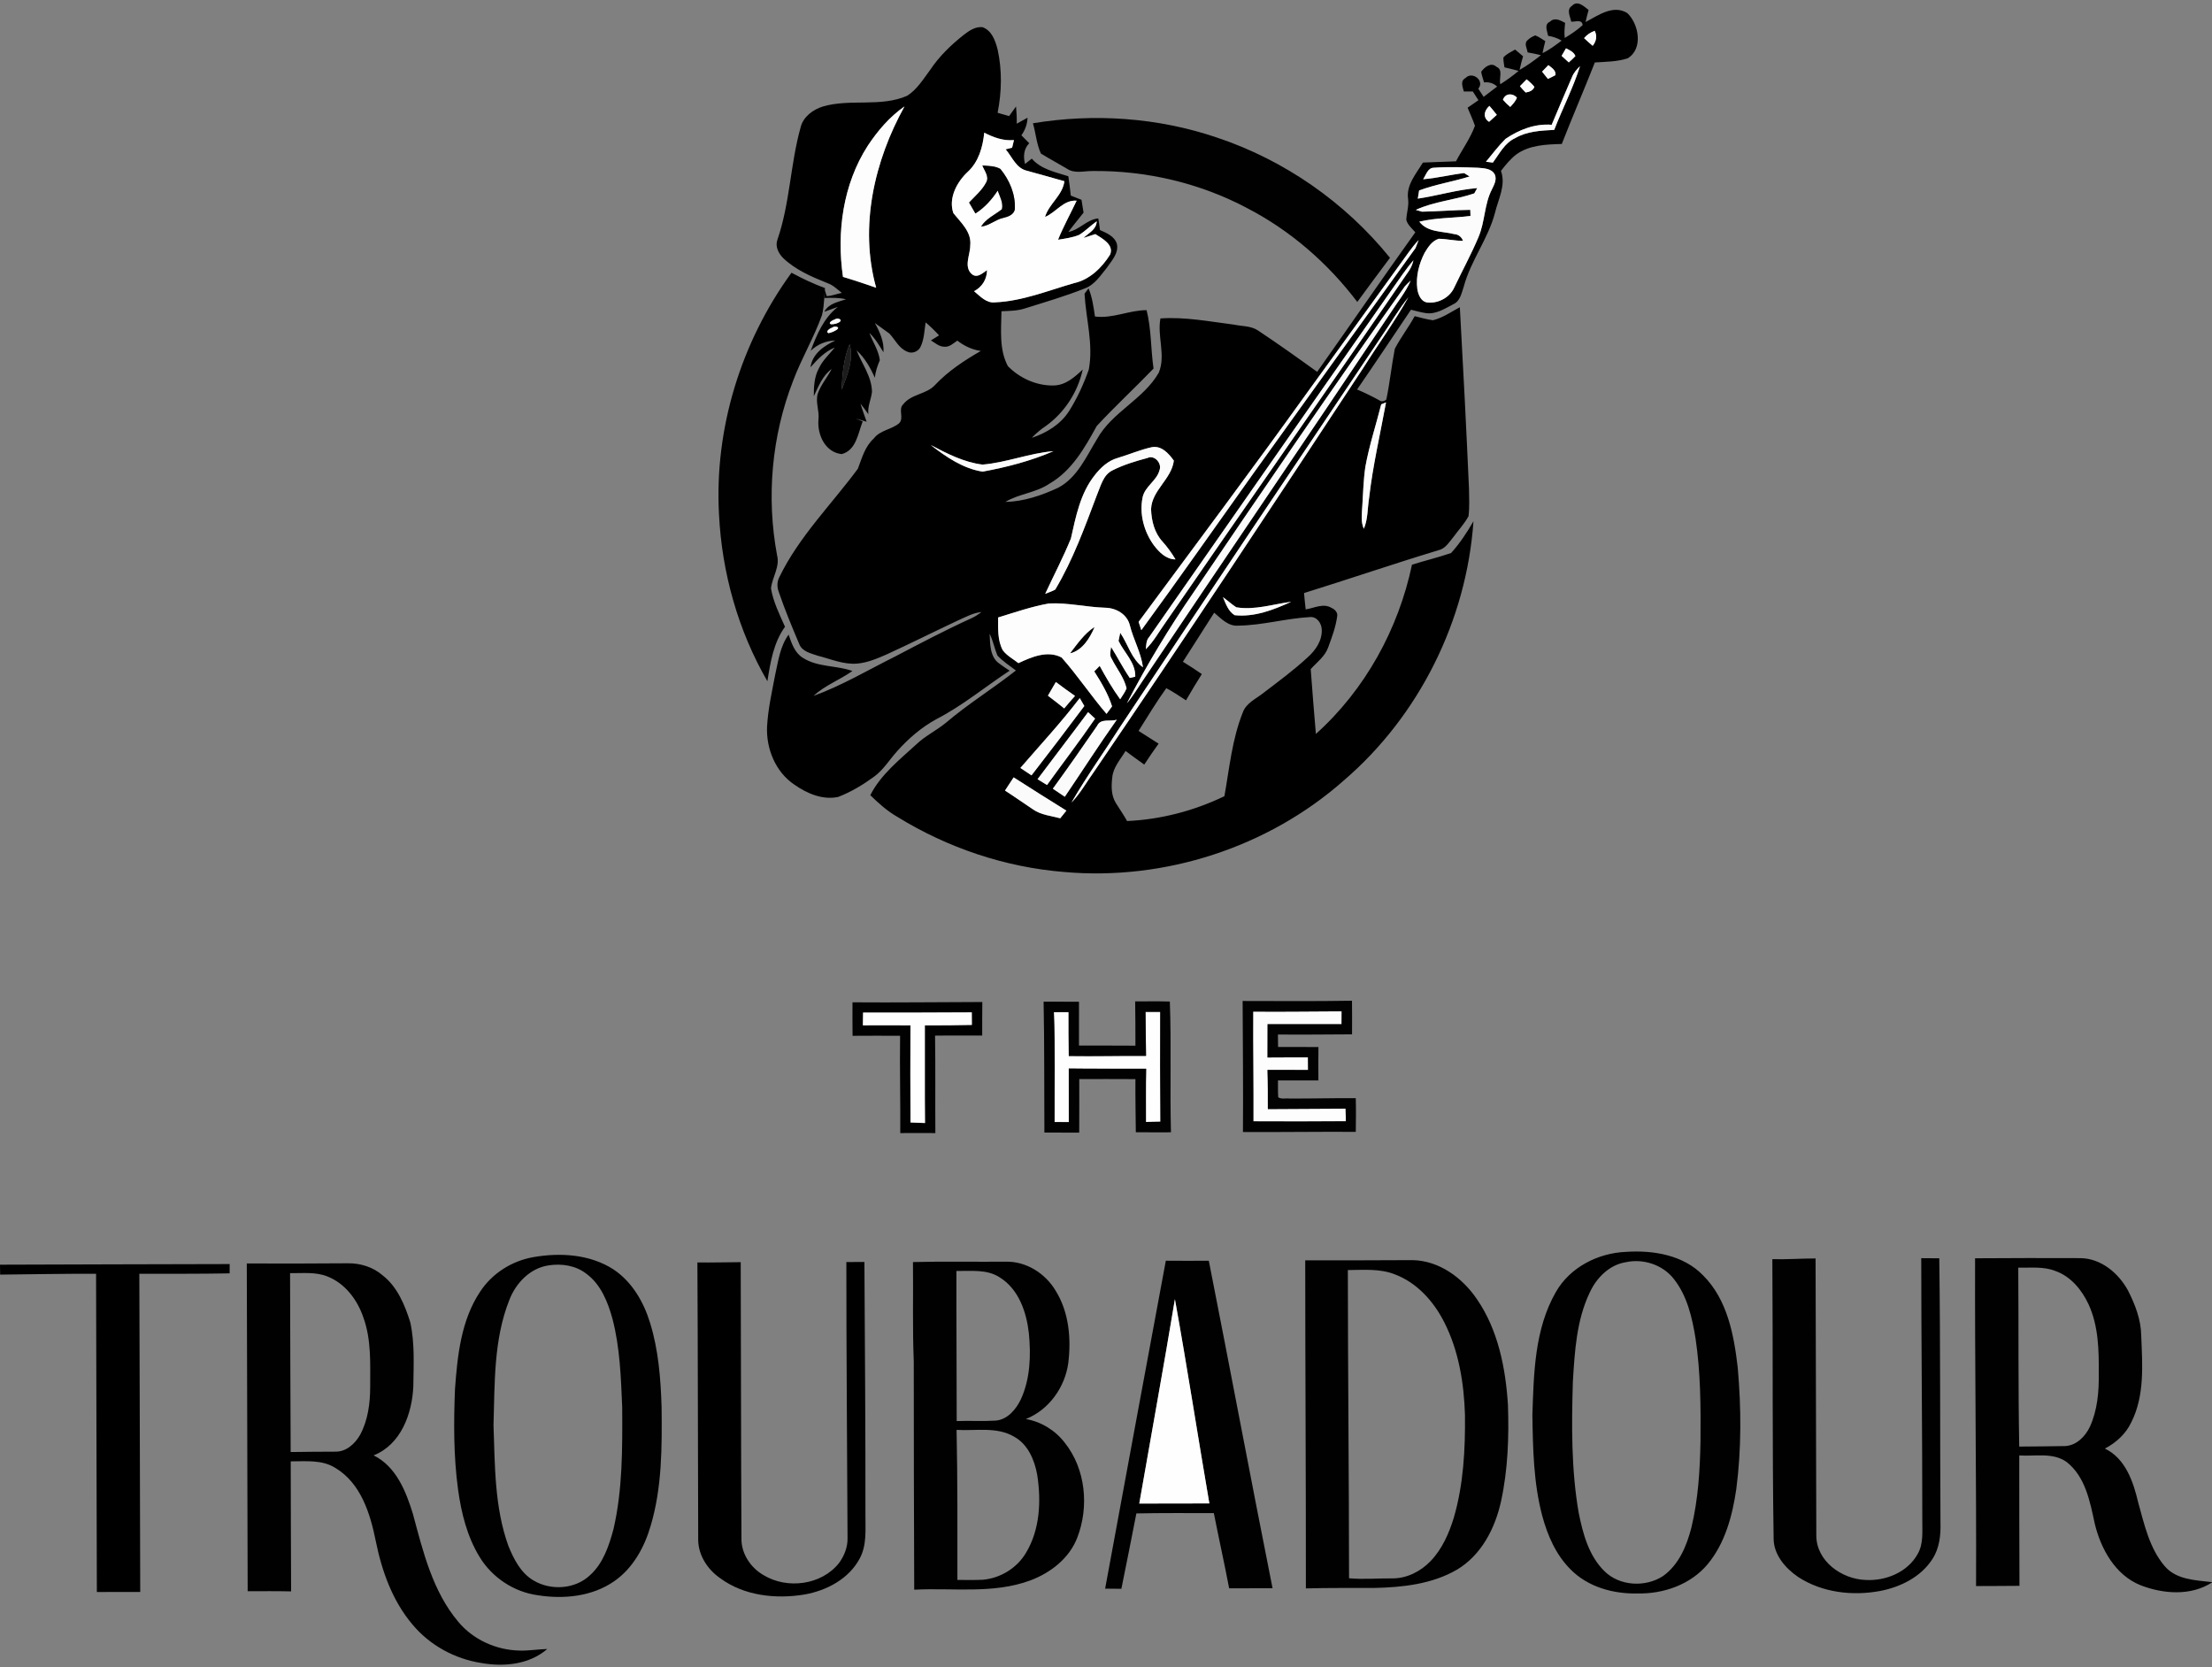
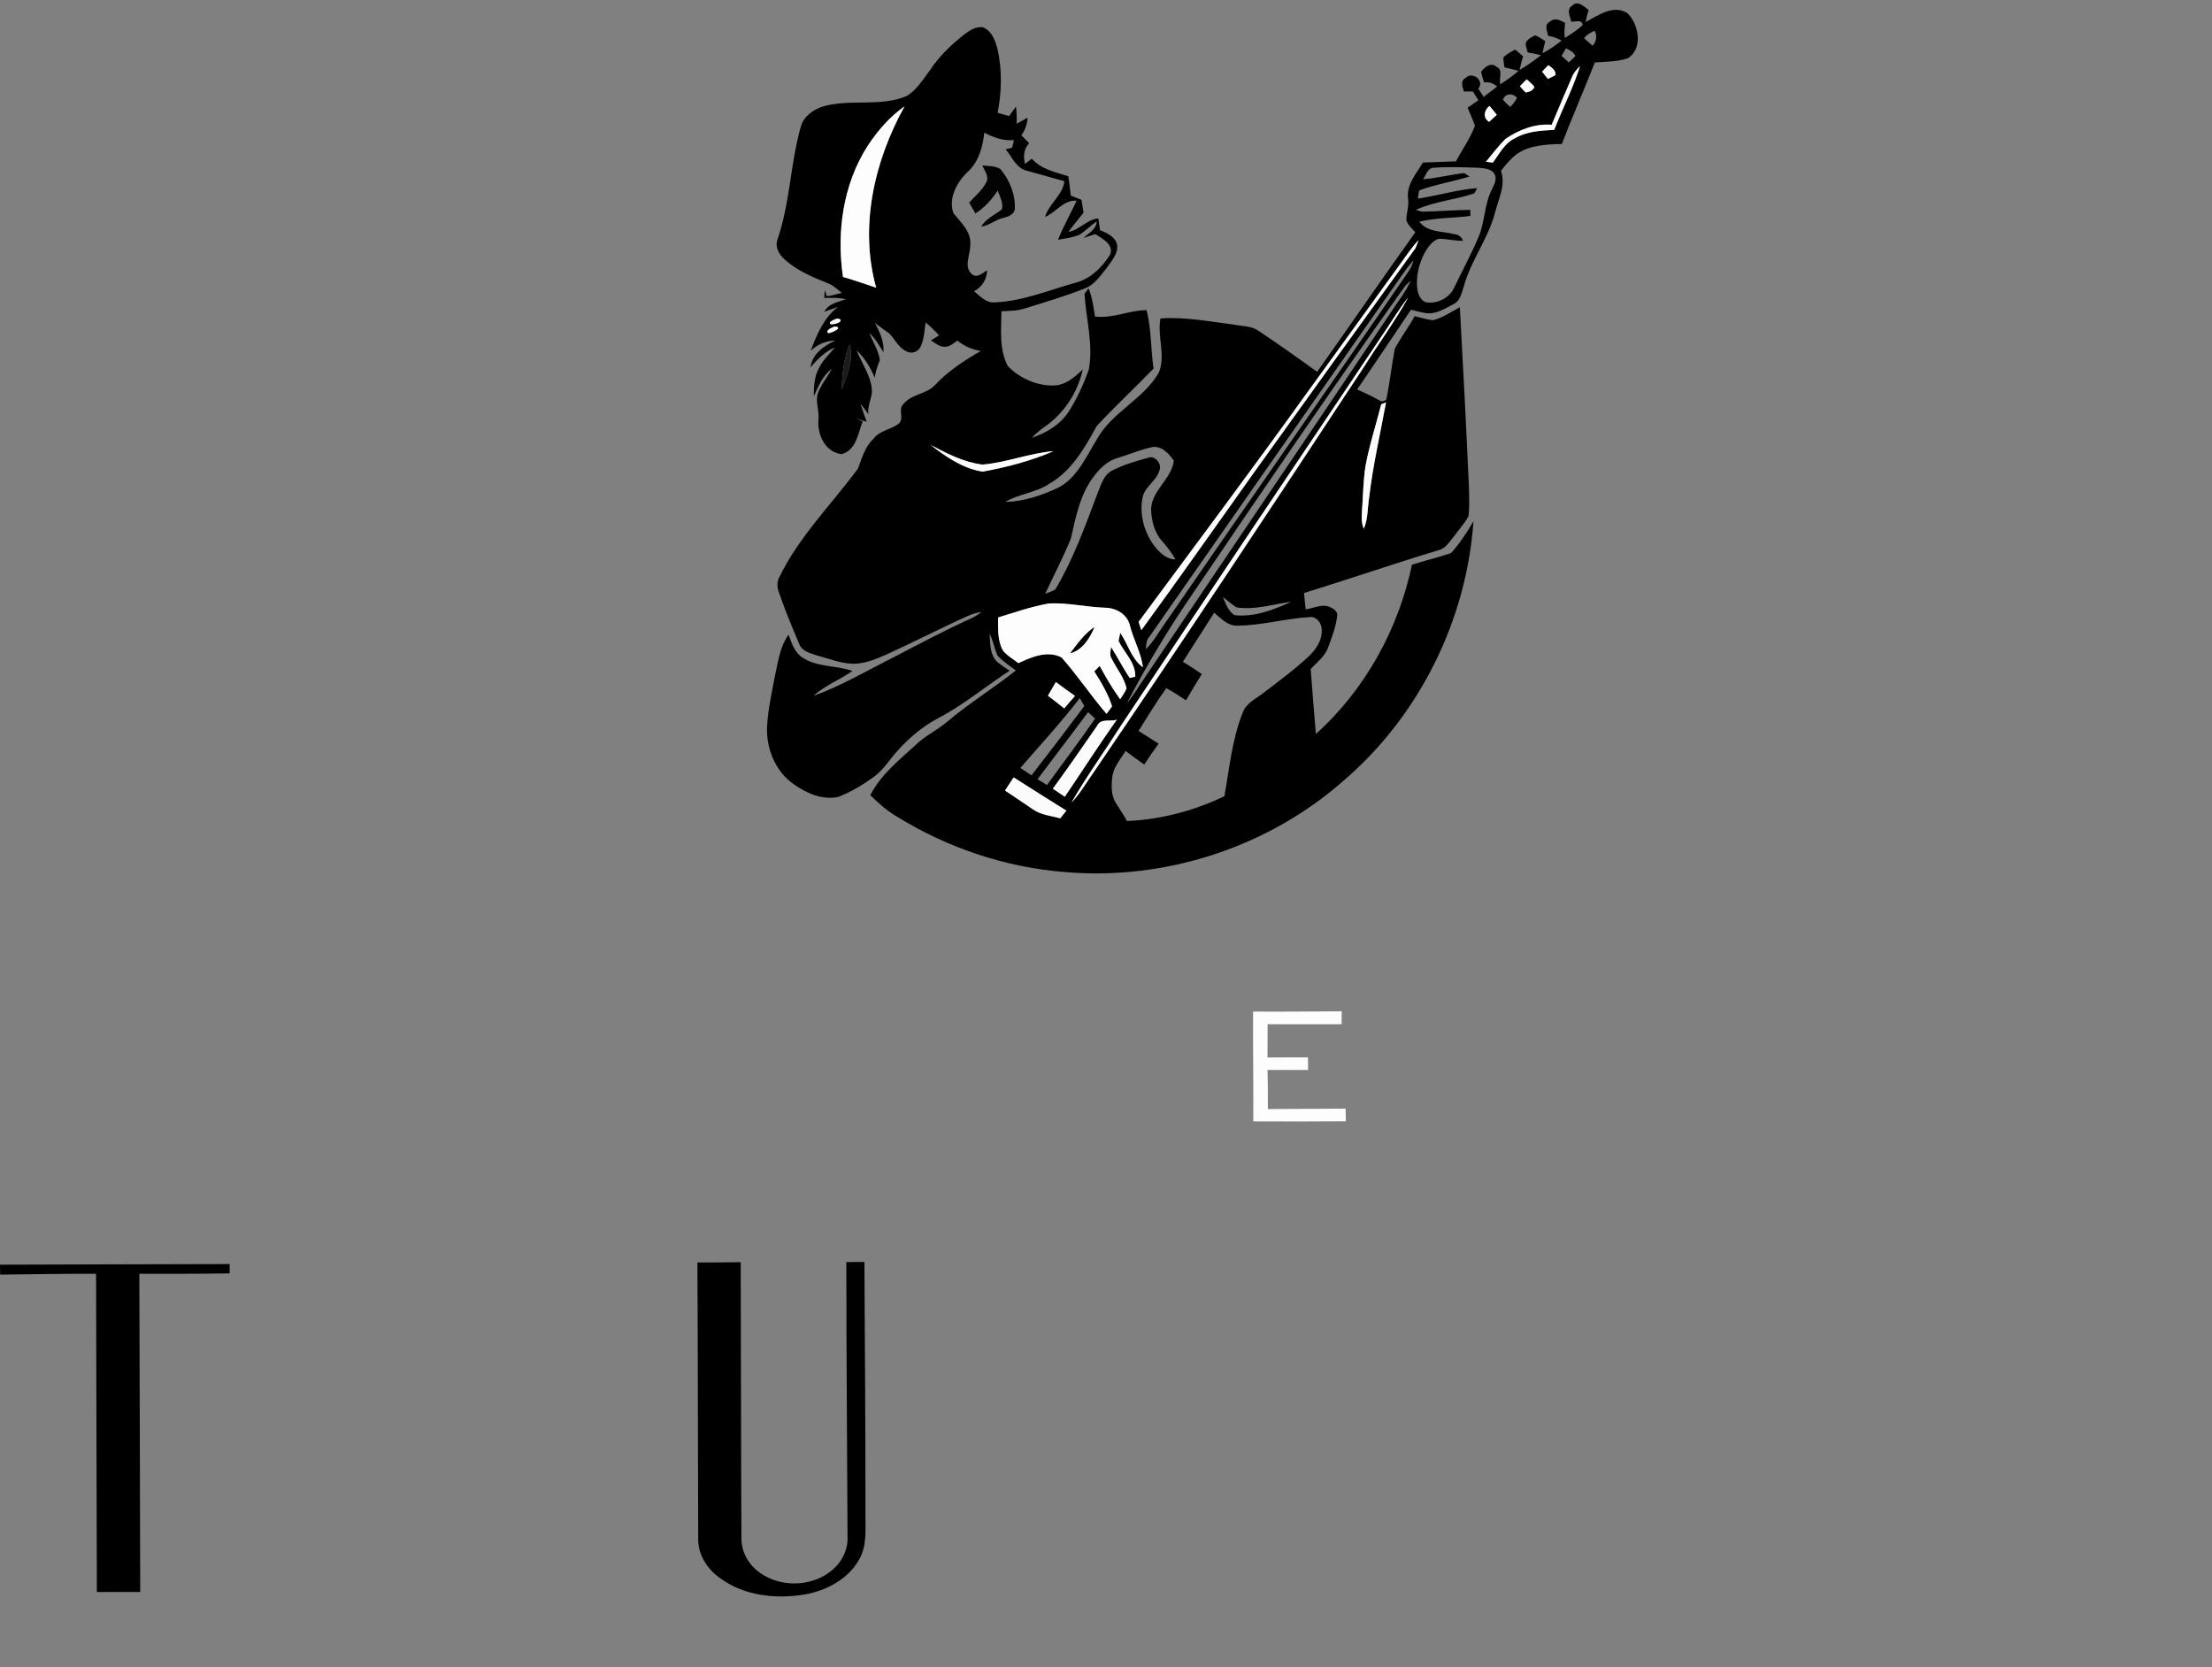
<svg xmlns="http://www.w3.org/2000/svg" width="422.6pt" height="318.5pt" viewBox="0 0 422.6 318.5" version="1.1">
  <rect x="0" y="0" width="422.6" height="318.5" fill="#808080" stroke="none" />
  <defs>
    <clipPath id="clip1">
-       <path d="M 47 22 L 422.602 22 L 422.602 318.5 L 47 318.5 Z M 47 22 " />
-     </clipPath>
+       </clipPath>
  </defs>
  <g id="surface1">
    <path style=" stroke:none;fill-rule:evenodd;fill:rgb(0%,0%,0%);fill-opacity:1;" d="M 300.336 1.102 C 301.398 -0.016 302.613 1.227 303.504 1.902 C 303.285 2.664 303.086 3.434 302.922 4.215 C 305.297 2.965 308.172 0.824 310.883 2.488 C 313.121 4.59 313.977 9.379 310.93 11.156 C 308.93 11.797 306.781 11.797 304.695 11.93 C 302.648 17.141 300.414 22.277 298.379 27.504 C 295.395 27.59 292.152 27.695 289.648 29.535 C 288.523 30.414 287.629 31.527 286.758 32.645 C 287.738 35.391 286.246 38.02 285.617 40.652 C 284.305 45.641 280.977 49.797 279.645 54.773 C 279.223 55.992 278.977 57.52 277.672 58.109 C 276.016 58.965 274.277 60.133 272.336 59.805 C 271.391 59.664 270.484 59.391 269.566 59.172 C 266.137 64.254 262.746 69.359 259.27 74.41 C 260.711 75.02 262.121 75.703 263.488 76.461 C 263.914 76.805 264.492 76.672 264.859 76.316 C 265.523 73.113 265.859 69.852 266.473 66.645 C 267.59 64.48 269.109 62.547 270.273 60.402 C 271.43 60.676 272.57 61.031 273.762 61.18 C 275.617 60.727 277.23 59.59 278.902 58.691 C 279.547 70.238 280.137 81.785 280.648 93.34 C 280.672 95.094 280.77 96.867 280.559 98.617 C 279.773 100.066 278.629 101.277 277.66 102.609 C 276.844 103.59 276.121 104.844 274.777 105.129 C 266.191 107.73 257.699 110.637 249.133 113.301 C 249.219 114.34 249.336 115.379 249.449 116.422 C 251.051 116.184 252.82 115.176 254.371 116.129 C 255.008 116.387 255.637 117.031 255.461 117.781 C 255.184 119.816 254.453 121.754 253.754 123.664 C 253.148 125.398 251.598 126.516 250.41 127.828 C 250.723 131.965 251.035 136.094 251.398 140.219 C 260.801 131.773 267.16 120.211 269.758 107.879 C 272.234 107.102 274.773 106.496 277.23 105.652 C 278.883 103.816 280.273 101.723 281.504 99.578 C 280.195 118.512 271.129 136.773 256.703 149.129 C 242.266 161.887 222.504 168.289 203.336 166.59 C 192.059 165.688 181.059 161.992 171.445 156.059 C 169.508 154.953 167.852 153.465 166.27 151.914 C 168.273 147.969 171.836 145.172 175.027 142.238 C 176.719 140.609 178.863 139.59 180.672 138.117 C 184.926 134.488 189.699 131.555 194.09 128.094 C 192.879 127.172 191.578 126.34 190.547 125.219 C 189.984 123.855 189.719 122.383 189.066 121.059 C 189.164 123.008 189.105 125.523 190.914 126.77 C 191.547 127.258 192.223 127.684 192.887 128.129 C 188.23 131.195 183.906 134.805 178.93 137.371 C 176.07 138.926 173.57 141.078 171.406 143.504 C 169.934 145.129 168.785 147.074 166.988 148.383 C 164.859 149.934 162.578 151.316 160.117 152.254 C 157.137 152.879 154.133 151.574 151.738 149.883 C 148.164 147.477 146.352 143.031 146.547 138.805 C 146.727 135.465 147.477 132.188 148.098 128.906 C 148.691 126.273 149.031 123.48 150.664 121.238 C 151.227 122.887 151.824 124.727 153.406 125.688 C 156.227 127.492 159.773 127.09 162.855 128.191 C 160.449 129.887 157.594 130.934 155.426 132.945 C 160.836 130.984 165.809 128.016 170.941 125.461 C 175.797 122.922 180.637 120.355 185.621 118.098 C 186.297 117.789 186.922 117.371 187.516 116.934 C 185.902 117.062 184.488 117.898 183.031 118.527 C 178.504 120.652 174.031 122.898 169.488 124.98 C 167.66 125.781 165.789 126.598 163.781 126.773 C 161.172 127.004 158.723 125.898 156.246 125.277 C 154.941 124.816 153.238 124.496 152.695 123.035 C 151.309 119.777 149.945 116.496 148.805 113.145 C 148.43 112.203 148.422 111.152 148.895 110.254 C 152.648 102.516 158.84 96.395 163.891 89.555 C 164.676 87.516 165.238 85.301 166.934 83.777 C 168.129 82.164 170.336 82.09 171.797 80.844 C 172.766 79.836 171.523 78.199 172.578 77.215 C 174.133 75.238 177.012 75.355 178.656 73.535 C 181.156 70.879 184.246 68.859 187.383 67.047 C 185.727 66.812 184.215 66.098 182.898 65.074 C 182.133 65.578 181.391 66.352 180.391 66.238 C 179.406 66.23 178.648 65.508 177.852 65.035 C 178.367 64.719 178.887 64.395 179.406 64.07 C 178.598 63.195 177.746 62.352 176.84 61.59 C 176.594 63.164 176.57 64.828 175.855 66.285 C 175.414 67.188 174.223 67.637 173.316 67.18 C 171.734 66.547 171.02 64.898 169.922 63.727 C 168.996 63.051 168.059 62.391 167.148 61.715 C 168.09 63.438 168.934 65.277 168.785 67.301 C 167.984 66.004 167.223 64.664 166.094 63.617 C 166.754 65.352 167.855 66.945 168.09 68.812 C 167.641 69.887 167.242 70.988 167.152 72.16 C 166.27 70.254 165.23 68.367 163.652 66.938 C 164.688 69.559 166.562 71.965 166.59 74.887 C 166.422 76.32 165.715 77.66 165.906 79.141 C 165.422 78.453 164.922 77.762 164.395 77.113 C 164.734 78.277 165.172 79.414 165.57 80.57 C 164.871 80.359 164.18 80.152 163.484 79.949 C 163.926 80.133 164.371 80.316 164.816 80.504 C 163.922 82.766 163.602 86.016 160.801 86.754 C 157.621 86.402 156.113 83.02 156.367 80.145 C 156.566 78.496 155.766 76.863 156.223 75.238 C 156.824 73.508 158.051 72.102 158.891 70.496 C 157.129 71.766 156.383 73.82 155.477 75.695 C 155.473 73.898 155.555 72.027 156.422 70.414 C 157.137 68.855 158.43 67.695 159.492 66.387 C 157.59 67.164 156.172 68.66 154.84 70.172 C 155.215 67.562 157.41 66.078 159.594 65.047 C 157.809 65.094 156.172 65.781 154.883 67.016 C 156.051 63.906 157.379 60.73 160.078 58.629 C 159.215 58.941 158.348 59.254 157.484 59.562 C 158.309 57.973 160.102 57.703 161.629 57.176 C 160.266 56.84 158.867 56.887 157.484 56.93 C 157.496 56.406 157.535 55.891 157.59 55.379 C 157.688 55.773 157.805 56.172 157.938 56.562 C 158.922 56.562 159.859 56.121 160.836 55.961 C 159.961 55.277 159.164 54.461 158.094 54.094 C 155.078 52.883 151.996 51.574 149.617 49.297 C 148.73 48.406 148.062 47.09 148.516 45.82 C 150.926 38.855 150.98 31.371 152.965 24.301 C 153.465 22.297 155.32 20.93 157.219 20.344 C 162.453 18.812 168.223 20.52 173.309 18.301 C 175.195 17.109 176.379 15.129 177.688 13.379 C 179.426 10.773 181.691 8.578 184.141 6.648 C 185.16 5.863 186.336 5.055 187.691 5.188 C 189.484 5.809 190.156 7.773 190.59 9.441 C 191.465 13.414 191.387 17.562 190.59 21.547 C 191.312 21.762 192.047 21.977 192.789 22.176 C 193.219 21.559 193.66 20.945 194.113 20.34 C 194.223 21.434 194.27 22.531 194.246 23.633 C 194.93 23.246 195.617 22.855 196.309 22.488 C 196.27 23.715 195.84 24.859 195.137 25.852 C 195.641 26.348 196.133 26.848 196.633 27.363 C 195.559 28.469 195.48 29.887 195.824 31.328 C 196.258 30.984 196.688 30.648 197.121 30.305 C 198.93 32.379 201.621 32.867 204.102 33.672 C 204.285 34.898 204.445 36.129 204.574 37.367 C 205.254 37.629 205.93 37.898 206.617 38.172 C 206.738 38.988 206.879 39.805 207.012 40.621 C 206.047 41.855 205.035 43.051 204.113 44.312 C 206.254 43.922 207.629 41.926 209.824 41.727 C 209.945 42.465 210.059 43.203 210.145 43.949 C 211.426 44.52 212.977 45.148 213.391 46.645 C 213.738 48.379 212.395 49.785 211.496 51.109 C 210.258 52.613 209.129 54.438 207.199 55.121 C 203.473 56.609 199.621 57.727 195.797 58.926 C 194.355 59.398 192.824 59.395 191.328 59.461 C 191.285 62.965 190.848 66.723 192.551 69.945 C 194.805 72.254 198.09 73.742 201.34 73.641 C 203.59 73.594 205.316 72.047 206.859 70.59 C 205.902 74.938 203.379 78.828 199.758 81.422 C 198.789 82.055 197.91 82.812 197.121 83.652 C 199.914 82.715 202.594 81.105 204.215 78.578 C 205.797 76.09 207.035 73.371 208.016 70.59 C 208.922 65.754 207.465 60.93 207.199 56.113 C 207.387 55.855 207.77 55.34 207.965 55.086 C 208.672 56.797 208.922 58.641 209.191 60.465 C 212.59 60.91 215.699 59.254 219.055 59.254 C 219.98 62.891 219.84 66.703 220.383 70.41 C 216.812 74.117 213.031 77.609 209.535 81.379 C 207.242 85.547 204.77 89.941 200.504 92.395 C 197.938 94.156 194.703 94.305 192.066 95.891 C 195.59 95.816 199.012 94.652 202.18 93.172 C 205.824 91.242 207.52 87.242 209.578 83.895 C 212.434 78.715 218.461 76.316 221.387 71.191 C 222.754 67.871 221.055 64.266 221.699 60.836 C 226.422 60.504 231.109 61.438 235.777 62.023 C 237.312 62.348 239.02 62.23 240.367 63.156 C 244.188 65.691 247.922 68.355 251.641 71.039 C 257.922 62.172 264.074 53.215 270.395 44.379 C 269.766 43.645 268.941 42.988 268.672 42.023 C 268.715 40.699 269.184 39.402 269.023 38.074 C 268.59 35.395 270.555 33.195 271.844 31.059 C 273.949 30.953 276.059 30.922 278.164 30.82 C 279.352 28.555 280.906 26.434 281.789 24.027 C 281.379 22.852 280.859 21.723 280.383 20.578 C 281.074 20.098 281.758 19.617 282.453 19.145 C 282.09 18.59 281.73 18.035 281.379 17.477 C 280.801 17.484 280.227 17.484 279.66 17.484 C 279.449 16.586 278.914 15.469 279.988 14.906 C 281.289 13.523 283.719 15.445 282.422 16.941 C 282.762 17.461 283.102 17.977 283.449 18.504 C 284.305 17.844 285.172 17.203 286.027 16.539 C 285.328 15.879 284.473 15.641 283.531 15.742 C 283.328 15.066 283.09 14.402 282.977 13.711 C 283.621 12.82 284.879 11.797 285.91 12.773 C 287.238 13.309 286.324 15.004 286.637 16.09 C 287.855 15.316 289.023 14.477 290.129 13.547 C 289.234 13.281 288.324 13.078 287.426 12.871 C 287.336 12.242 287.203 11.609 287.223 10.977 C 287.824 10.297 288.688 9.922 289.461 9.465 C 289.965 9.879 290.477 10.316 290.98 10.754 C 290.734 11.617 290.496 12.48 290.312 13.363 C 291.758 12.539 293.102 11.566 294.402 10.539 C 293.555 10.324 292.699 10.16 291.848 10.012 C 291.754 9.254 291.129 8.363 291.797 7.715 C 292.219 7.285 292.754 6.973 293.316 6.762 C 294.004 7.031 294.598 7.477 295.227 7.855 C 295.035 8.617 294.852 9.383 294.695 10.152 C 296.02 9.523 297.188 8.629 298.352 7.754 C 297.547 7.285 296.68 6.98 295.77 6.848 C 295.598 5.934 294.945 4.66 296.121 4.145 C 297.035 3.254 298.086 3.887 299.016 4.371 C 298.922 5.328 298.812 6.297 298.949 7.254 C 300.141 6.523 301.328 5.754 302.363 4.797 C 302.258 3.617 300.961 4.203 300.184 4.137 C 299.984 3.145 299.211 1.828 300.336 1.102 Z M 302.633 7.281 C 303.16 7.781 303.715 8.281 304.281 8.754 C 304.965 7.887 305.188 6.895 304.664 5.883 C 303.871 6.176 303.176 6.641 302.633 7.281 Z M 299.184 9.23 C 298.973 9.59 298.547 10.305 298.34 10.672 C 298.68 10.98 299.363 11.605 299.711 11.922 C 300.141 11.527 300.59 11.141 300.98 10.711 C 300.672 9.914 299.879 9.594 299.184 9.23 Z M 295.812 12.438 C 295.512 12.754 294.91 13.379 294.613 13.688 C 294.977 14.152 295.348 14.613 295.727 15.078 C 296.215 14.844 296.703 14.617 297.172 14.348 C 297.289 13.41 296.43 12.941 295.812 12.438 Z M 300.297 14.797 C 299.012 17.816 297.699 20.812 296.445 23.84 C 293.285 23.574 290.195 24.785 287.629 26.531 C 286.262 27.883 285.117 29.438 283.891 30.902 C 284.223 30.941 284.883 31.023 285.215 31.062 C 286.453 29.383 287.449 27.328 289.434 26.406 C 291.703 25.078 294.371 24.941 296.934 24.812 C 298.504 20.723 300.551 16.816 301.863 12.633 C 301.223 13.262 300.613 13.949 300.297 14.797 Z M 291.66 15.156 C 291.223 15.59 290.797 16.016 290.379 16.465 C 290.73 16.871 291.07 17.297 291.473 17.672 C 292.172 17.566 292.871 17.316 293.148 16.598 C 292.723 16.047 292.188 15.602 291.66 15.156 Z M 287.137 19.062 C 287.562 19.555 288.027 20.016 288.535 20.434 C 289.02 19.883 289.566 19.352 289.805 18.637 C 288.969 17.746 287.566 17.797 287.137 19.062 Z M 165.77 27.871 C 161.047 35.215 159.805 44.371 161.051 52.902 C 163.184 53.523 165.285 54.254 167.391 54.969 C 164.129 43.297 167.035 30.727 172.801 20.336 C 169.953 22.316 167.672 24.992 165.77 27.871 Z M 284.488 23.277 C 284.98 22.84 285.469 22.387 285.965 21.941 C 285.504 21.359 285.035 20.781 284.555 20.227 C 283.559 21.074 283.215 22.465 284.488 23.277 Z M 188.039 25.348 C 187.773 28.062 186.973 30.906 184.906 32.812 C 182.816 34.754 181.148 37.859 182.141 40.719 C 183.574 42.523 185.652 44.316 185.363 46.879 C 185.379 48.672 184.066 50.922 185.656 52.363 C 186.703 53.23 187.695 52.176 188.574 51.613 C 188.547 53.367 187.629 54.824 186.094 55.637 C 187.277 56.602 188.449 57.977 190.156 57.758 C 195.363 57.523 200.254 55.504 205.211 54.086 C 208.172 53.434 210.516 51.148 212.078 48.648 C 212.879 46.758 210.586 45.559 209.262 44.723 C 208.508 44.977 207.754 45.227 207.004 45.453 C 208.004 44.504 209.465 43.852 209.531 42.277 C 208.359 43.09 207.379 44.133 206.172 44.871 C 204.891 45.402 203.492 45.578 202.137 45.801 C 203.172 43.246 204.512 40.836 205.691 38.34 C 203.184 38.137 201.77 40.574 199.648 41.449 C 200.402 38.922 203.004 37.352 203.352 34.621 C 200.953 33.914 198.535 33.285 196.133 32.605 C 194.109 32.109 193.367 29.961 192.129 28.527 C 192.438 28.449 193.055 28.297 193.363 28.215 C 193.449 27.852 193.629 27.129 193.715 26.762 C 191.695 26.953 189.797 26.254 188.039 25.348 Z M 271.887 34.242 C 274.523 34.035 277.098 33.371 279.719 33.066 C 279.984 33.23 280.508 33.547 280.766 33.711 C 277.578 34.715 274.254 35.215 271.121 36.387 C 271.055 36.773 270.93 37.555 270.867 37.949 C 274.672 37.379 278.387 36.234 282.223 35.934 C 282.086 36.188 281.797 36.691 281.66 36.945 C 277.992 38.195 274.02 38.469 270.48 40.098 C 270.781 40.188 271.383 40.352 271.688 40.441 C 274.758 40.383 277.824 40.121 280.895 40.09 C 280.902 40.379 280.922 40.965 280.934 41.254 C 277.68 41.672 274.352 41.578 271.16 42.348 C 272.73 44.426 275.555 44.148 277.836 44.727 C 278.629 44.773 279.227 45.258 279.508 46.008 C 277.953 46.02 276.434 45.641 274.891 45.617 C 273.613 45.988 272.84 47.191 272.188 48.27 C 271.09 50.379 270.469 52.809 270.773 55.188 C 270.93 56.301 271.516 57.746 272.84 57.797 C 274.871 57.965 277.012 56.789 277.844 54.902 C 279.379 51.684 281.094 48.555 282.473 45.27 C 283.719 42.348 283.562 39.004 285.039 36.156 C 285.453 35.289 286.012 34.309 285.578 33.336 C 284.969 32.172 283.508 32.148 282.379 32.051 C 279.559 31.945 276.727 31.84 273.906 32.047 C 272.754 32.066 272.441 33.453 271.887 34.242 Z M 269.141 48.176 C 262.723 57.055 256.316 65.941 249.879 74.809 C 239.27 89.598 228.352 104.172 217.531 118.805 C 217.699 119.336 217.867 119.859 218.047 120.395 C 225.312 110.469 232.355 100.379 239.512 90.355 C 249.785 76.012 260.105 61.703 270.43 47.398 C 270.586 47.012 270.879 46.242 271.031 45.863 C 270.344 46.586 269.727 47.367 269.141 48.176 Z M 265.977 55.227 C 250.484 77.371 235.016 99.547 219.547 121.703 C 218.961 122.34 218.996 123.223 218.906 124.031 C 220.422 122.551 221.422 120.672 222.648 118.965 C 238.102 96.488 253.797 74.18 269.219 51.68 C 269.605 51.074 269.879 50.426 270.039 49.727 C 268.539 51.441 267.316 53.383 265.977 55.227 Z M 268.391 54.711 C 254.66 73.98 241.316 93.531 228.059 113.129 C 223.371 119.926 219.098 127.012 215.297 134.34 C 216.41 133.066 217.258 131.594 218.211 130.199 C 233.984 106.715 249.91 83.32 265.645 59.797 C 266.945 57.742 268.547 55.855 269.508 53.605 C 269.109 53.949 268.738 54.32 268.391 54.711 Z M 263.879 64.355 C 247.234 89.121 230.57 113.879 214.086 138.746 C 210.973 143.621 207.586 148.336 204.691 153.34 C 206.41 151.578 207.59 149.391 209.027 147.41 C 226.422 121.871 243.465 96.098 260.453 70.289 C 263.297 65.77 266.465 61.438 269.07 56.789 C 267.156 59.172 265.629 61.844 263.879 64.355 Z M 159.527 61.008 C 159.227 61.102 158.02 61.66 158.777 61.953 C 159.363 61.965 159.914 61.82 160.414 61.516 C 161.047 60.941 159.883 60.695 159.527 61.008 Z M 159.062 62.555 C 158.703 62.645 157.574 63.305 158.285 63.648 C 158.859 63.531 159.398 63.305 159.902 62.969 C 160.613 62.426 159.379 62.215 159.062 62.555 Z M 160.809 74.465 C 161.84 71.691 163.129 68.762 162.324 65.754 C 161.164 68.504 160.914 71.508 160.809 74.465 Z M 263.879 77.246 C 262.879 81.215 261.59 85.105 260.859 89.133 C 260.48 91.652 260.43 94.203 260.262 96.742 C 260.195 98.172 259.938 99.664 260.559 101.02 C 261.355 99.172 261.246 97.121 261.559 95.176 C 262.262 89.012 263.684 82.969 264.797 76.871 C 264.57 76.965 264.109 77.152 263.879 77.246 Z M 177.797 85.008 C 180.734 87.277 183.996 89.535 187.73 90.102 C 192.34 89.258 196.949 88.062 201.258 86.195 C 196.672 86.562 192.301 88.379 187.711 88.758 C 184.148 88.328 180.926 86.652 177.797 85.008 Z M 213.566 87.48 C 211.73 87.984 210.277 89.324 209.137 90.797 C 206.387 94.254 205.539 98.688 204.594 102.883 C 203.129 106.477 201.316 109.926 199.684 113.445 C 200.324 113.188 200.992 112.977 201.602 112.637 C 204.984 106.969 207.23 100.754 209.551 94.605 C 210.289 92.898 210.723 90.734 212.555 89.852 C 214.664 88.785 216.945 88.102 219.219 87.496 C 220.555 86.84 222.035 88.523 221.523 89.824 C 220.988 91.871 218.734 92.91 218.297 95.004 C 217.641 98.18 218.551 101.562 220.438 104.164 C 221.453 105.496 222.773 106.855 224.578 106.871 C 223.859 105.652 223.031 104.512 222.09 103.461 C 220.551 101.797 219.973 99.465 219.91 97.254 C 220.059 93.648 223.816 91.547 224.262 88.008 C 223.301 86.641 221.879 85.066 220.027 85.438 C 217.816 85.926 215.73 86.828 213.566 87.48 Z M 233.637 114.074 C 234.18 115.32 234.645 116.77 235.871 117.527 C 239.66 117.93 243.301 116.516 246.68 114.969 C 243.199 115.422 239.715 116.609 236.188 116.02 C 235.289 115.43 234.496 114.703 233.637 114.074 Z M 190.691 117.965 C 190.699 120.055 190.547 122.305 191.578 124.219 C 192.352 125.27 193.555 125.883 194.566 126.688 C 197.074 125.512 200.156 124.188 202.82 125.613 C 205.871 129.047 208.41 132.898 211.402 136.379 C 211.754 135.902 212.105 135.426 212.461 134.949 C 211.699 132.547 210.398 130.379 209.059 128.266 C 209.32 128.004 209.836 127.477 210.094 127.215 C 211.289 129.398 212.535 131.57 214.008 133.59 C 214.441 132.91 214.926 132.254 215.23 131.508 C 214.754 129.422 213.344 127.758 212.406 125.879 C 211.902 125.191 212.184 124.363 212.273 123.605 C 213.504 125.555 214.539 127.621 215.848 129.52 C 216.105 129.461 216.629 129.34 216.891 129.273 C 216.984 126.617 214.777 124.691 213.695 122.438 C 213.773 122.051 213.934 121.277 214.02 120.891 C 215.504 123.055 216.152 125.891 218.363 127.484 C 218.004 124.691 216.535 122.191 215.859 119.469 C 215.34 117.328 213.191 116.121 211.094 116.102 C 207.523 115.984 204.004 115.117 200.426 115.285 C 197.105 115.867 193.91 116.984 190.691 117.965 Z M 225.992 126.422 C 227.211 127.184 228.426 127.945 229.605 128.777 C 228.57 130.438 227.547 132.098 226.586 133.797 C 225.34 133.004 224.133 132.141 222.816 131.477 C 220.922 134.102 219.254 136.898 217.52 139.637 C 218.801 140.441 220.074 141.254 221.352 142.07 C 220.406 143.383 219.492 144.715 218.609 146.07 C 217.41 145.203 216.203 144.359 215.035 143.465 C 214.066 145.094 212.648 146.59 212.492 148.57 C 212.297 150.195 212.285 151.977 213.188 153.422 C 213.887 154.566 214.68 155.672 215.328 156.855 C 221.766 156.562 228.113 154.906 233.922 152.109 C 234.879 146.754 235.387 141.23 237.422 136.141 C 238.066 134.289 239.992 133.504 241.406 132.355 C 244.266 130.176 247.172 128.035 249.812 125.594 C 251.324 124.258 252.621 122.383 252.52 120.277 C 252.488 119.07 251.574 117.754 250.254 117.891 C 245.66 118.141 241.176 119.469 236.566 119.523 C 234.672 119.699 233.285 118.164 231.969 117.055 C 230.004 120.191 227.969 123.289 225.992 126.422 Z M 201.719 130.297 C 201.215 131.176 200.715 132.051 200.203 132.91 C 201.254 133.695 202.289 134.512 203.316 135.34 C 203.984 134.527 204.676 133.734 205.379 132.953 C 204.137 132.094 202.926 131.199 201.719 130.297 Z M 194.945 146.711 C 195.66 147.172 196.363 147.641 197.066 148.129 C 200.469 143.738 203.84 139.328 207.16 134.879 C 206.938 134.504 206.504 133.754 206.285 133.367 C 202.738 138.012 198.758 142.297 194.945 146.711 Z M 198.223 148.863 C 198.824 149.227 199.426 149.602 200.031 149.973 C 203.078 145.734 206.266 141.598 209.215 137.285 C 208.766 136.871 208.32 136.461 207.879 136.055 C 204.695 140.344 201.426 144.578 198.223 148.863 Z M 209.613 138.652 C 206.84 142.695 204.023 146.715 201.145 150.676 C 201.902 151.188 202.664 151.703 203.43 152.215 C 206.754 147.312 209.941 142.32 213.371 137.488 C 212.117 137.914 210.297 137.172 209.613 138.652 Z M 193.656 148.512 C 193.102 149.352 192.555 150.191 192.004 151.031 C 193.812 152.195 195.566 153.438 197.355 154.629 C 198.883 155.703 200.797 155.852 202.555 156.328 C 202.945 155.84 203.34 155.348 203.73 154.867 C 200.359 152.77 196.996 150.656 193.656 148.512 Z M 133.238 241.184 C 135.996 241.223 138.754 241.141 141.512 241.129 C 141.574 258.691 141.562 276.258 141.652 293.828 C 141.57 296.746 143.379 299.492 145.871 300.918 C 150.383 303.664 156.949 302.832 160.289 298.617 C 161.301 297.238 161.965 295.562 161.922 293.836 C 161.848 276.262 161.691 258.688 161.695 241.109 C 162.84 241.09 163.996 241.082 165.145 241.09 C 165.238 257.184 165.363 273.285 165.34 289.387 C 165.316 292.176 165.637 295.156 164.262 297.715 C 162.195 301.629 157.941 303.871 153.703 304.621 C 148.203 305.535 142.113 304.871 137.531 301.465 C 135.211 299.84 133.465 297.203 133.391 294.312 C 133.32 276.605 133.34 258.891 133.238 241.184 Z M 0 241.613 C 14.629 241.555 29.254 241.531 43.879 241.492 C 43.879 242.086 43.871 242.676 43.871 243.27 C 38.121 243.379 32.367 243.34 26.617 243.348 C 26.664 263.609 26.762 283.867 26.789 304.133 C 24.023 304.145 21.262 304.148 18.504 304.145 C 18.477 283.879 18.379 263.613 18.355 243.355 C 12.238 243.32 6.133 243.453 0.027 243.508 C 0.016 242.871 0.008 242.238 0 241.613 Z M 0 241.613 " />
-     <path style=" stroke:none;fill-rule:evenodd;fill:rgb(98.827%,98.827%,98.827%);fill-opacity:1;" d="M 302.633 7.281 C 303.176 6.641 303.871 6.176 304.664 5.883 C 305.188 6.895 304.965 7.887 304.281 8.754 C 303.715 8.281 303.16 7.781 302.633 7.281 Z M 299.184 9.23 C 299.879 9.594 300.672 9.914 300.98 10.711 C 300.59 11.141 300.141 11.527 299.711 11.922 C 299.363 11.605 298.68 10.98 298.34 10.672 C 298.547 10.305 298.973 9.59 299.184 9.23 Z M 287.137 19.062 C 287.566 17.797 288.969 17.746 289.805 18.637 C 289.566 19.352 289.02 19.883 288.535 20.434 C 288.027 20.016 287.562 19.555 287.137 19.062 Z M 271.887 34.242 C 272.441 33.453 272.754 32.066 273.906 32.047 C 276.727 31.84 279.559 31.945 282.379 32.051 C 283.508 32.148 284.969 32.172 285.578 33.336 C 286.012 34.309 285.453 35.289 285.039 36.156 C 283.562 39.004 283.719 42.348 282.473 45.27 C 281.094 48.555 279.379 51.684 277.844 54.902 C 277.012 56.789 274.871 57.965 272.84 57.797 C 271.516 57.746 270.93 56.301 270.773 55.188 C 270.469 52.809 271.09 50.379 272.188 48.27 C 272.84 47.191 273.613 45.988 274.891 45.617 C 276.434 45.645 277.953 46.02 279.508 46.008 C 279.227 45.258 278.629 44.773 277.836 44.727 C 275.555 44.148 272.73 44.426 271.16 42.348 C 274.352 41.578 277.68 41.672 280.934 41.254 C 280.922 40.965 280.902 40.379 280.895 40.09 C 277.824 40.121 274.758 40.383 271.688 40.441 C 271.383 40.352 270.781 40.188 270.48 40.098 C 274.02 38.469 277.992 38.195 281.66 36.945 C 281.797 36.691 282.086 36.188 282.223 35.934 C 278.387 36.238 274.672 37.379 270.867 37.949 C 270.93 37.555 271.055 36.773 271.121 36.387 C 274.254 35.215 277.578 34.715 280.766 33.711 C 280.508 33.547 279.984 33.23 279.719 33.066 C 277.098 33.371 274.523 34.035 271.887 34.242 Z M 265.977 55.227 C 267.316 53.383 268.539 51.441 270.039 49.727 C 269.879 50.426 269.605 51.074 269.219 51.68 C 253.797 74.18 238.102 96.488 222.648 118.965 C 221.422 120.672 220.422 122.551 218.906 124.031 C 218.996 123.223 218.961 122.34 219.547 121.703 C 235.016 99.547 250.484 77.371 265.977 55.227 Z M 268.391 54.711 C 268.738 54.32 269.109 53.949 269.508 53.605 C 268.547 55.855 266.945 57.742 265.645 59.797 C 249.91 83.32 233.984 106.715 218.211 130.199 C 217.258 131.594 216.41 133.066 215.297 134.34 C 219.098 127.012 223.371 119.926 228.059 113.129 C 241.316 93.531 254.66 73.98 268.391 54.711 Z M 213.566 87.48 C 215.73 86.828 217.816 85.926 220.027 85.438 C 221.879 85.066 223.301 86.641 224.262 88.008 C 223.816 91.547 220.059 93.648 219.91 97.254 C 219.973 99.465 220.551 101.797 222.09 103.461 C 223.031 104.512 223.859 105.652 224.578 106.871 C 222.773 106.855 221.453 105.496 220.438 104.164 C 218.551 101.562 217.641 98.18 218.297 95.004 C 218.734 92.91 220.988 91.871 221.523 89.824 C 222.035 88.523 220.555 86.84 219.219 87.496 C 216.945 88.102 214.664 88.785 212.555 89.852 C 210.723 90.734 210.289 92.898 209.551 94.605 C 207.23 100.754 204.984 106.969 201.602 112.637 C 200.992 112.977 200.324 113.188 199.684 113.445 C 201.316 109.926 203.129 106.477 204.594 102.883 C 205.539 98.688 206.387 94.254 209.137 90.797 C 210.277 89.324 211.73 87.984 213.566 87.48 Z M 233.637 114.074 C 234.496 114.703 235.289 115.43 236.188 116.02 C 239.715 116.609 243.199 115.422 246.68 114.969 C 243.301 116.516 239.66 117.93 235.871 117.527 C 234.645 116.77 234.18 115.32 233.637 114.074 Z M 194.945 146.711 C 198.758 142.297 202.738 138.012 206.285 133.367 C 206.504 133.754 206.938 134.504 207.16 134.879 C 203.84 139.328 200.469 143.738 197.066 148.129 C 196.363 147.641 195.66 147.172 194.945 146.711 Z M 198.223 148.863 C 201.426 144.578 204.695 140.344 207.879 136.055 C 208.32 136.461 208.766 136.871 209.215 137.285 C 206.266 141.598 203.078 145.734 200.031 149.973 C 199.426 149.602 198.824 149.227 198.223 148.863 Z M 198.223 148.863 " />
    <path style=" stroke:none;fill-rule:evenodd;fill:rgb(98.047%,98.047%,98.047%);fill-opacity:1;" d="M 295.812 12.438 C 296.43 12.941 297.289 13.41 297.172 14.348 C 296.703 14.617 296.215 14.844 295.727 15.078 C 295.348 14.613 294.977 14.152 294.613 13.688 C 294.91 13.379 295.512 12.754 295.812 12.438 Z M 159.527 61.008 C 159.883 60.695 161.047 60.941 160.414 61.516 C 159.914 61.82 159.363 61.965 158.777 61.953 C 158.02 61.66 159.227 61.102 159.527 61.008 Z M 159.062 62.555 C 159.379 62.215 160.613 62.426 159.902 62.969 C 159.398 63.305 158.859 63.531 158.285 63.648 C 157.574 63.305 158.703 62.645 159.062 62.555 Z M 201.719 130.297 C 202.926 131.199 204.137 132.094 205.379 132.953 C 204.676 133.734 203.984 134.527 203.316 135.34 C 202.289 134.512 201.254 133.695 200.203 132.91 C 200.715 132.051 201.215 131.176 201.719 130.297 Z M 201.719 130.297 " />
    <path style=" stroke:none;fill-rule:evenodd;fill:rgb(99.219%,99.219%,99.219%);fill-opacity:1;" d="M 300.297 14.797 C 300.613 13.949 301.223 13.262 301.863 12.633 C 300.551 16.816 298.504 20.723 296.934 24.812 C 294.371 24.941 291.703 25.078 289.434 26.406 C 287.449 27.328 286.453 29.383 285.215 31.062 C 284.883 31.023 284.223 30.941 283.891 30.902 C 285.117 29.438 286.262 27.883 287.629 26.531 C 290.195 24.785 293.285 23.574 296.445 23.84 C 297.699 20.812 299.012 17.816 300.297 14.797 Z M 165.77 27.871 C 167.672 24.992 169.953 22.316 172.801 20.336 C 167.035 30.727 164.129 43.297 167.391 54.969 C 165.285 54.254 163.184 53.523 161.051 52.902 C 159.805 44.371 161.047 35.215 165.77 27.871 Z M 284.488 23.277 C 283.215 22.465 283.559 21.074 284.555 20.227 C 285.035 20.781 285.504 21.359 285.965 21.941 C 285.469 22.387 284.98 22.84 284.488 23.277 Z M 269.141 48.176 C 269.727 47.367 270.344 46.586 271.031 45.863 C 270.879 46.242 270.586 47.012 270.43 47.398 C 260.105 61.703 249.785 76.012 239.512 90.355 C 232.355 100.379 225.312 110.469 218.047 120.395 C 217.867 119.859 217.699 119.336 217.531 118.805 C 228.352 104.172 239.27 89.598 249.879 74.809 C 256.316 65.941 262.723 57.055 269.141 48.176 Z M 263.879 64.355 C 265.629 61.844 267.156 59.172 269.07 56.789 C 266.465 61.438 263.297 65.77 260.453 70.289 C 243.465 96.098 226.422 121.871 209.027 147.41 C 207.59 149.391 206.41 151.578 204.691 153.34 C 207.586 148.336 210.973 143.621 214.086 138.746 C 230.57 113.879 247.234 89.121 263.879 64.355 Z M 263.879 77.246 C 264.109 77.152 264.57 76.965 264.797 76.871 C 263.684 82.969 262.262 89.012 261.559 95.176 C 261.246 97.121 261.355 99.172 260.559 101.02 C 259.938 99.664 260.195 98.172 260.262 96.742 C 260.43 94.203 260.48 91.652 260.859 89.133 C 261.59 85.105 262.879 81.215 263.879 77.246 Z M 177.797 85.008 C 180.926 86.652 184.148 88.328 187.711 88.758 C 192.301 88.379 196.672 86.562 201.258 86.195 C 196.949 88.062 192.34 89.258 187.73 90.102 C 183.996 89.535 180.734 87.277 177.797 85.008 Z M 190.691 117.965 C 193.91 116.984 197.105 115.867 200.426 115.285 C 204.004 115.117 207.523 115.984 211.094 116.102 C 213.191 116.121 215.34 117.328 215.859 119.469 C 216.535 122.191 218.004 124.691 218.363 127.484 C 216.152 125.891 215.504 123.055 214.02 120.891 C 213.934 121.277 213.773 122.051 213.695 122.438 C 214.777 124.691 216.984 126.617 216.891 129.273 C 216.629 129.34 216.105 129.461 215.848 129.52 C 214.539 127.621 213.504 125.555 212.273 123.605 C 212.184 124.363 211.902 125.191 212.406 125.879 C 213.344 127.758 214.754 129.422 215.23 131.508 C 214.926 132.254 214.441 132.91 214.008 133.59 C 212.535 131.57 211.289 129.398 210.094 127.215 C 209.836 127.477 209.32 128.004 209.059 128.266 C 210.398 130.379 211.699 132.547 212.461 134.949 C 212.105 135.426 211.754 135.902 211.402 136.379 C 208.41 132.898 205.871 129.047 202.82 125.613 C 200.156 124.188 197.074 125.512 194.566 126.688 C 193.555 125.883 192.352 125.27 191.578 124.219 C 190.547 122.305 190.699 120.055 190.691 117.965 Z M 204.484 124.785 C 206.82 124.18 208.172 121.891 209.078 119.828 C 207.172 121.078 205.859 123.008 204.484 124.785 Z M 239.402 193.254 C 245.047 193.312 250.684 193.215 256.328 193.203 C 256.316 194.02 256.312 194.844 256.309 195.672 C 251.594 195.656 246.883 195.672 242.172 195.672 C 242.156 197.785 242.18 199.902 242.156 202.023 C 244.734 201.984 247.312 202.02 249.887 202.004 C 249.887 202.797 249.891 203.602 249.91 204.41 C 247.324 204.398 244.738 204.395 242.156 204.406 C 242.242 206.895 242.215 209.383 242.223 211.879 C 247.176 211.863 252.129 211.812 257.078 211.797 C 257.094 212.598 257.109 213.406 257.121 214.215 C 251.23 214.273 245.34 214.254 239.445 214.234 C 239.48 207.242 239.363 200.242 239.402 193.254 Z M 239.402 193.254 " />
    <path style=" stroke:none;fill-rule:evenodd;fill:rgb(98.438%,98.438%,98.438%);fill-opacity:1;" d="M 291.66 15.156 C 292.188 15.602 292.723 16.047 293.148 16.598 C 292.871 17.316 292.172 17.566 291.473 17.672 C 291.07 17.297 290.73 16.871 290.379 16.465 C 290.797 16.016 291.223 15.59 291.66 15.156 Z M 209.613 138.652 C 210.297 137.172 212.117 137.914 213.371 137.488 C 209.941 142.32 206.754 147.312 203.43 152.215 C 202.664 151.703 201.902 151.188 201.145 150.676 C 204.023 146.715 206.84 142.695 209.613 138.652 Z M 193.656 148.512 C 196.996 150.656 200.359 152.77 203.73 154.867 C 203.34 155.348 202.945 155.84 202.555 156.328 C 200.797 155.852 198.883 155.703 197.355 154.629 C 195.566 153.438 193.812 152.195 192.004 151.031 C 192.555 150.191 193.102 149.352 193.656 148.512 Z M 193.656 148.512 " />
    <g clip-path="url(#clip1)" clip-rule="nonzero">
      <path style=" stroke:none;fill-rule:evenodd;fill:rgb(0.392%,0.392%,0.392%);fill-opacity:1;" d="M 197.34 23.551 C 209.008 21.617 221.16 22.449 232.379 26.242 C 245.336 30.539 256.977 38.641 265.555 49.254 C 263.453 52.047 261.383 54.863 259.309 57.688 C 253.715 50.297 246.555 44.062 238.312 39.785 C 229.266 34.969 218.98 32.559 208.746 32.672 C 207.113 32.652 205.312 33.227 203.855 32.238 C 202.195 31.258 200.504 30.34 198.863 29.336 C 198.027 27.523 197.902 25.465 197.34 23.551 Z M 151.215 52.102 C 153.277 53.219 155.406 54.23 157.613 55.035 L 157.59 55.379 C 157.535 55.891 157.496 56.406 157.484 56.93 C 157.395 58.012 157.316 59.105 157.051 60.172 C 155.508 64.492 153.129 68.453 151.52 72.758 C 147.422 83.297 146.383 94.98 148.461 106.094 C 149.031 108.305 147.527 110.273 147.297 112.41 C 147.73 114.988 148.922 117.367 149.973 119.742 C 147.781 122.781 147.18 126.539 146.609 130.148 C 141.012 120.477 137.914 109.41 137.363 98.258 C 136.465 81.879 141.574 65.34 151.215 52.102 Z M 162.867 191.488 C 171.133 191.555 179.398 191.445 187.672 191.43 C 187.641 193.562 187.652 195.699 187.648 197.836 C 184.645 197.859 181.645 197.805 178.641 197.852 C 178.738 204.059 178.652 210.266 178.699 216.469 C 176.465 216.438 174.23 216.477 171.996 216.469 C 172.035 210.277 171.879 204.078 171.961 197.883 C 168.934 197.852 165.906 197.879 162.883 197.887 C 162.852 195.754 162.859 193.621 162.867 191.488 Z M 164.891 193.453 C 164.879 194.262 164.859 195.07 164.855 195.887 C 167.883 195.84 170.914 195.895 173.941 195.883 C 173.895 202.066 173.934 208.254 173.949 214.438 C 174.867 214.473 175.797 214.504 176.719 214.547 C 176.656 208.324 176.715 202.102 176.691 195.883 C 179.684 195.895 182.68 195.879 185.672 195.805 C 185.66 195.004 185.656 194.203 185.656 193.406 C 178.734 193.43 171.812 193.477 164.891 193.453 Z M 310.609 239.164 C 315.805 238.809 321.598 239.742 325.367 243.648 C 330.004 248.254 331.273 255.027 331.992 261.266 C 332.672 268.98 332.715 276.781 331.719 284.465 C 330.977 289.555 329.59 294.801 326.242 298.836 C 323.004 302.711 317.844 304.52 312.887 304.422 C 308.242 304.539 303.34 303.195 300.027 299.797 C 297.242 297.012 295.633 293.289 294.629 289.535 C 292.977 283.277 292.859 276.754 292.762 270.32 C 293.023 262.371 293.172 253.93 297.242 246.84 C 299.934 242.113 305.27 239.395 310.609 239.164 Z M 310.598 241.141 C 307.434 241.645 304.98 244.156 303.695 246.977 C 301.188 252.242 300.848 258.188 300.496 263.918 C 300.242 272.266 300.176 280.695 301.598 288.961 C 302.395 292.957 303.523 297.215 306.516 300.152 C 309.414 303.039 314.371 303.293 317.734 301.086 C 320.758 298.922 322.246 295.32 323.137 291.84 C 324.449 286.402 324.781 280.789 324.879 275.219 C 324.934 268.703 324.898 262.148 323.93 255.688 C 323.285 251.715 322.344 247.57 319.789 244.344 C 317.672 241.617 313.945 240.402 310.598 241.141 Z M 101.848 240.176 C 107.016 239.266 112.738 239.602 117.242 242.539 C 120.746 244.891 122.965 248.711 124.18 252.676 C 125.809 257.898 126.227 263.402 126.398 268.852 C 126.473 276.414 126.496 284.137 124.32 291.461 C 123.129 295.582 120.93 299.609 117.324 302.098 C 113.109 305.023 107.664 305.551 102.711 304.758 C 98.176 304.137 94.027 301.379 91.648 297.484 C 89.242 293.57 88.117 289.012 87.504 284.504 C 86.648 278.18 86.672 271.773 86.922 265.414 C 87.387 259.004 88.082 252.195 91.762 246.719 C 94.043 243.254 97.777 240.906 101.848 240.176 Z M 104.836 241.742 C 101.27 242.258 98.547 245.121 97.301 248.371 C 94.289 255.957 94.531 264.27 94.285 272.277 C 94.559 280.008 94.465 287.965 97.129 295.344 C 98.152 297.848 99.469 300.473 101.879 301.91 C 105.191 303.922 109.879 303.641 112.73 300.926 C 115.234 298.668 116.34 295.332 117.199 292.164 C 118.965 284.535 118.91 276.645 118.871 268.855 C 118.629 263.195 118.453 257.473 117.016 251.965 C 116.137 248.758 114.797 245.379 112.023 243.344 C 110.012 241.762 107.312 241.359 104.836 241.742 Z M 338.605 240.555 C 341.359 240.633 344.109 240.418 346.863 240.422 C 346.922 258.059 346.965 275.707 347.004 293.344 C 347.004 298.227 351.824 301.664 356.371 301.84 C 360.246 302.078 364.43 300.383 366.367 296.883 C 367.516 294.898 367.227 292.551 367.254 290.359 C 367.254 273.695 367.062 257.035 367.051 240.367 C 368.195 240.379 369.348 240.387 370.496 240.391 C 370.723 257.215 370.629 274.039 370.723 290.859 C 370.801 293.234 370.539 295.742 369.219 297.793 C 367.047 301.238 363.133 303.184 359.23 303.941 C 353.93 304.934 348.129 304.27 343.547 301.281 C 341.074 299.598 338.82 296.992 338.848 293.844 C 338.578 276.09 338.727 258.32 338.605 240.555 Z M 377.336 240.387 C 384.047 240.328 390.766 240.344 397.484 240.359 C 401.41 240.422 404.742 243.215 406.551 246.539 C 407.922 249.234 409.051 252.145 409.078 255.219 C 409.305 260.738 409.754 266.629 407.184 271.715 C 406.145 273.93 404.277 275.629 402.137 276.742 C 406.09 278.641 407.574 283.102 408.508 287.066 C 409.676 291.266 410.66 295.801 413.562 299.203 C 415.816 301.84 419.508 301.883 422.68 302.266 C 418.621 304.945 413.297 304.539 408.941 302.848 C 404.117 300.906 401.383 295.945 400.211 291.129 C 399.297 286.898 398.426 282.129 394.824 279.301 C 392.184 277.426 388.789 278.258 385.777 278.055 C 385.773 286.355 385.789 294.66 385.816 302.965 C 383.051 302.969 380.285 303.02 377.523 303.008 C 377.602 282.133 377.277 261.262 377.336 240.387 Z M 385.586 242.18 C 385.672 253.57 385.559 264.969 385.77 276.359 C 388.691 276.32 391.621 276.332 394.547 276.262 C 396.699 276.152 398.391 274.43 399.27 272.578 C 400.703 269.434 401.012 265.91 400.965 262.504 C 401.004 258.016 400.93 253.344 399.02 249.188 C 397.738 246.43 395.617 243.844 392.672 242.812 C 390.414 241.914 387.945 242.23 385.586 242.18 Z M 174.422 241.109 C 180.328 240.957 186.242 241.086 192.156 241.039 C 196.047 240.938 199.715 243.281 201.672 246.57 C 204.227 250.668 204.672 255.719 204.094 260.41 C 203.453 265.051 200.387 269.355 195.984 271.098 C 198.945 271.613 201.609 273.262 203.434 275.641 C 207.434 280.668 208.098 287.887 205.801 293.789 C 204.27 297.734 200.695 300.492 196.824 301.938 C 189.73 304.559 182.047 303.309 174.66 303.703 C 174.609 289.148 174.57 274.598 174.574 260.055 C 174.316 253.742 174.496 247.422 174.422 241.109 Z M 182.723 242.812 C 182.699 252.371 182.777 261.934 182.777 271.488 C 185.246 271.391 187.727 271.555 190.195 271.402 C 192.473 271.227 194.109 269.262 195.035 267.332 C 196.836 263.402 196.98 258.926 196.562 254.695 C 196.109 250.66 194.629 246.293 191.004 244.043 C 188.551 242.43 185.504 242.859 182.723 242.812 Z M 182.754 273.172 C 182.953 282.727 182.91 292.281 182.91 301.84 C 184.52 301.82 186.129 301.891 187.738 301.805 C 191.098 301.52 194.285 299.59 196.008 296.668 C 198.691 292.223 198.934 286.754 198.156 281.746 C 197.648 278.93 196.406 275.953 193.789 274.496 C 190.465 272.508 186.426 273.391 182.754 273.172 Z M 222.73 240.852 C 225.469 240.879 228.211 240.871 230.941 240.855 C 235.059 261.707 238.965 282.59 243.121 303.426 C 240.359 303.434 237.594 303.43 234.828 303.438 C 233.914 298.633 232.844 293.863 231.902 289.07 C 226.969 289.07 222.035 289.031 217.102 289.129 C 216.191 293.934 215.191 298.727 214.238 303.531 C 213.203 303.516 212.164 303.508 211.133 303.504 C 214.992 282.617 218.836 261.73 222.73 240.852 Z M 217.656 287.246 C 222.117 287.219 226.586 287.246 231.047 287.223 C 228.809 274.223 226.812 261.18 224.465 248.203 C 222.301 261.234 219.922 274.227 217.656 287.246 Z M 249.363 240.777 C 256.199 240.777 263.035 240.793 269.879 240.742 C 274.969 240.84 279.41 244.121 282.176 248.215 C 286.219 254.102 287.641 261.352 288.09 268.359 C 288.301 274.52 288.09 280.754 286.777 286.793 C 285.656 291.941 283.023 297.082 278.379 299.859 C 273.605 302.648 267.934 303.258 262.504 303.371 C 258.164 303.391 253.828 303.332 249.488 303.457 C 249.504 282.562 249.363 261.668 249.363 240.777 Z M 257.504 242.637 C 257.516 262.266 257.719 281.891 257.734 301.52 C 260.473 301.762 263.223 301.52 265.973 301.543 C 268.762 301.57 271.422 300.215 273.328 298.223 C 275.523 295.93 276.84 292.93 277.754 289.93 C 279.602 283.586 279.945 276.906 279.883 270.336 C 279.695 264.23 278.691 258.02 275.887 252.539 C 273.871 248.578 270.672 245.012 266.426 243.438 C 263.59 242.328 260.48 242.621 257.504 242.637 Z M 47.148 241.379 C 53.602 241.402 60.055 241.398 66.504 241.344 C 68.887 241.32 71.301 242.078 73.105 243.652 C 75.926 245.848 77.336 249.293 78.379 252.605 C 79.266 256.621 79.012 260.785 78.965 264.871 C 78.73 270.094 76.605 275.969 71.379 278.043 C 75.668 280.145 77.57 284.926 78.887 289.223 C 80.82 296.418 82.648 304.027 87.57 309.852 C 90.43 313.277 94.809 315.234 99.246 315.332 C 101.02 315.391 102.781 315.074 104.555 315.031 C 101.148 317.988 96.305 318.477 92.004 317.715 C 86.906 316.938 82.086 314.316 78.785 310.332 C 74.973 305.832 72.938 300.113 71.789 294.406 C 70.742 289.18 68.945 283.371 64.105 280.461 C 61.543 278.828 58.43 279.191 55.543 279.184 C 55.535 287.469 55.598 295.742 55.617 304.027 C 52.852 303.957 50.086 303.992 47.316 303.996 C 47.258 283.129 47.188 262.254 47.148 241.379 Z M 55.418 243.23 C 55.457 254.629 55.465 266.008 55.531 277.402 C 58.379 277.363 61.215 277.336 64.059 277.332 C 66.137 277.379 67.84 275.816 68.805 274.105 C 70.301 271.32 70.719 268.094 70.723 264.969 C 70.719 260.539 70.965 255.969 69.434 251.734 C 68.301 248.359 65.965 245.203 62.566 243.867 C 60.293 242.945 57.805 243.27 55.418 243.23 Z M 55.418 243.23 " />
    </g>
-     <path style=" stroke:none;fill-rule:evenodd;fill:rgb(99.609%,99.609%,99.609%);fill-opacity:1;" d="M 188.039 25.348 C 189.797 26.254 191.695 26.953 193.715 26.762 C 193.629 27.129 193.449 27.852 193.363 28.215 C 193.055 28.297 192.438 28.449 192.129 28.527 C 193.367 29.961 194.109 32.109 196.133 32.605 C 198.535 33.285 200.953 33.914 203.352 34.621 C 203.004 37.352 200.402 38.922 199.648 41.449 C 201.77 40.574 203.184 38.137 205.691 38.34 C 204.512 40.836 203.172 43.246 202.137 45.801 C 203.492 45.578 204.891 45.402 206.172 44.871 C 207.379 44.133 208.359 43.09 209.531 42.277 C 209.465 43.852 208.004 44.504 207.004 45.453 C 207.754 45.227 208.508 44.977 209.262 44.723 C 210.586 45.559 212.879 46.758 212.078 48.648 C 210.516 51.148 208.172 53.434 205.211 54.086 C 200.254 55.504 195.363 57.523 190.156 57.758 C 188.449 57.977 187.277 56.602 186.094 55.637 C 187.629 54.824 188.547 53.367 188.574 51.613 C 187.695 52.176 186.703 53.23 185.656 52.363 C 184.066 50.922 185.379 48.672 185.363 46.879 C 185.652 44.316 183.574 42.523 182.141 40.719 C 181.148 37.859 182.816 34.754 184.906 32.812 C 186.973 30.906 187.773 28.062 188.039 25.348 Z M 187.691 31.613 C 188.074 32.637 189.059 33.742 188.406 34.867 C 187.621 36.379 186.289 37.473 185.152 38.695 C 185.559 39.383 185.961 40.078 186.355 40.781 C 188.102 39.664 189.48 38.133 190.605 36.406 C 191.016 37.547 191.699 38.715 191.426 39.973 C 190.078 41.047 188.391 41.754 187.445 43.277 C 189.004 43.129 190.164 41.941 191.672 41.629 C 192.609 41.402 193.734 41.023 193.887 39.914 C 194.012 37.094 192.883 34.438 191.129 32.285 C 190.09 31.676 188.84 31.723 187.691 31.613 Z M 201.34 193.367 C 202.281 193.359 203.219 193.359 204.16 193.359 C 204.133 196.152 204.188 198.945 204.191 201.738 C 209.109 201.816 214.031 201.68 218.949 201.719 C 218.93 198.914 218.867 196.113 218.852 193.312 C 219.785 193.305 220.719 193.305 221.66 193.312 C 221.629 200.309 221.629 207.297 221.703 214.297 C 220.773 214.305 219.852 214.32 218.93 214.344 C 218.949 210.961 218.887 207.562 218.969 204.176 C 214.047 204.145 209.113 204.211 204.191 204.137 C 204.199 207.547 204.199 210.965 204.195 214.371 C 203.285 214.371 202.379 214.367 201.473 214.363 C 201.449 207.367 201.613 200.359 201.34 193.363 Z M 164.891 193.453 C 171.812 193.477 178.734 193.43 185.656 193.406 C 185.656 194.203 185.664 195.004 185.672 195.805 C 182.68 195.879 179.684 195.895 176.691 195.883 C 176.715 202.102 176.656 208.324 176.719 214.547 C 175.797 214.504 174.867 214.473 173.949 214.438 C 173.934 208.254 173.895 202.066 173.941 195.883 C 170.914 195.895 167.883 195.84 164.855 195.887 C 164.859 195.07 164.879 194.262 164.891 193.453 Z M 217.656 287.246 C 219.922 274.227 222.301 261.234 224.465 248.203 C 226.812 261.18 228.809 274.223 231.047 287.223 C 226.586 287.246 222.117 287.219 217.656 287.246 Z M 217.656 287.246 " />
    <path style=" stroke:none;fill-rule:evenodd;fill:rgb(1.178%,1.178%,1.178%);fill-opacity:1;" d="M 187.691 31.613 C 188.84 31.723 190.09 31.676 191.129 32.285 C 192.883 34.438 194.012 37.094 193.887 39.914 C 193.734 41.023 192.609 41.402 191.672 41.629 C 190.164 41.941 189.004 43.129 187.445 43.277 C 188.391 41.754 190.078 41.047 191.426 39.973 C 191.699 38.715 191.016 37.547 190.605 36.406 C 189.48 38.133 188.102 39.664 186.355 40.781 C 185.961 40.078 185.559 39.383 185.152 38.695 C 186.289 37.473 187.621 36.379 188.406 34.867 C 189.059 33.742 188.074 32.637 187.691 31.613 Z M 204.484 124.785 C 205.859 123.008 207.172 121.078 209.078 119.828 C 208.172 121.891 206.82 124.18 204.484 124.785 Z M 204.484 124.785 " />
    <path style=" stroke:none;fill-rule:evenodd;fill:rgb(10.985%,10.985%,10.985%);fill-opacity:1;" d="M 160.809 74.465 C 160.914 71.508 161.164 68.504 162.324 65.754 C 163.129 68.762 161.84 71.691 160.809 74.465 Z M 160.809 74.465 " />
-     <path style=" stroke:none;fill-rule:evenodd;fill:rgb(0.784%,0.784%,0.784%);fill-opacity:1;" d="M 199.379 191.359 C 201.629 191.379 203.883 191.379 206.141 191.379 C 206.141 194.164 206.129 196.953 206.137 199.754 C 209.73 199.766 213.328 199.73 216.922 199.77 C 216.93 196.949 216.906 194.133 216.871 191.312 C 219.078 191.32 221.289 191.262 223.496 191.34 C 223.805 199.656 223.488 207.992 223.711 216.32 C 221.469 216.32 219.23 216.336 216.996 216.309 C 216.965 212.926 216.898 209.547 216.922 206.16 C 213.348 206.137 209.77 206.145 206.191 206.148 C 206.18 209.562 206.215 212.969 206.18 216.383 C 203.965 216.383 201.746 216.383 199.531 216.371 C 199.477 208.035 199.547 199.695 199.379 191.359 Z M 201.34 193.367 C 201.613 200.363 201.449 207.367 201.473 214.363 C 202.379 214.367 203.285 214.379 204.195 214.379 C 204.199 210.965 204.199 207.547 204.191 204.137 C 209.113 204.215 214.047 204.145 218.969 204.176 C 218.887 207.562 218.949 210.961 218.93 214.344 C 219.852 214.32 220.773 214.305 221.703 214.297 C 221.629 207.301 221.629 200.309 221.66 193.312 C 220.719 193.309 219.785 193.309 218.852 193.312 C 218.867 196.113 218.93 198.914 218.949 201.723 C 214.031 201.68 209.109 201.82 204.191 201.742 C 204.188 198.945 204.133 196.152 204.16 193.359 C 203.219 193.359 202.281 193.359 201.34 193.367 Z M 237.402 191.234 C 244.363 191.242 251.328 191.301 258.297 191.184 C 258.324 193.32 258.316 195.465 258.305 197.605 C 253.586 197.613 248.867 197.695 244.148 197.637 C 244.156 198.43 244.172 199.223 244.176 200.02 C 246.754 200.02 249.316 200.008 251.887 200.027 C 251.852 202.156 251.867 204.281 251.879 206.414 C 249.305 206.414 246.73 206.414 244.156 206.41 C 244.164 207.48 244.133 208.551 244.203 209.629 C 244.828 210.047 245.645 209.777 246.359 209.867 C 250.578 209.891 254.797 209.77 259.02 209.797 C 259.078 211.945 259.047 214.09 259.023 216.234 C 251.84 216.195 244.652 216.301 237.465 216.273 C 237.527 207.93 237.441 199.59 237.402 191.234 Z M 239.402 193.254 C 239.363 200.242 239.48 207.242 239.445 214.234 C 245.34 214.254 251.23 214.273 257.129 214.215 C 257.109 213.406 257.094 212.598 257.078 211.797 C 252.129 211.812 247.176 211.863 242.223 211.879 C 242.219 209.383 242.242 206.895 242.16 204.406 C 244.738 204.395 247.324 204.398 249.91 204.41 C 249.891 203.602 249.887 202.797 249.887 202.004 C 247.312 202.02 244.734 201.984 242.16 202.023 C 242.18 199.902 242.16 197.785 242.172 195.672 C 246.883 195.672 251.594 195.656 256.309 195.672 C 256.312 194.844 256.316 194.02 256.328 193.203 C 250.684 193.215 245.047 193.312 239.402 193.254 Z M 239.402 193.254 " />
  </g>
</svg>